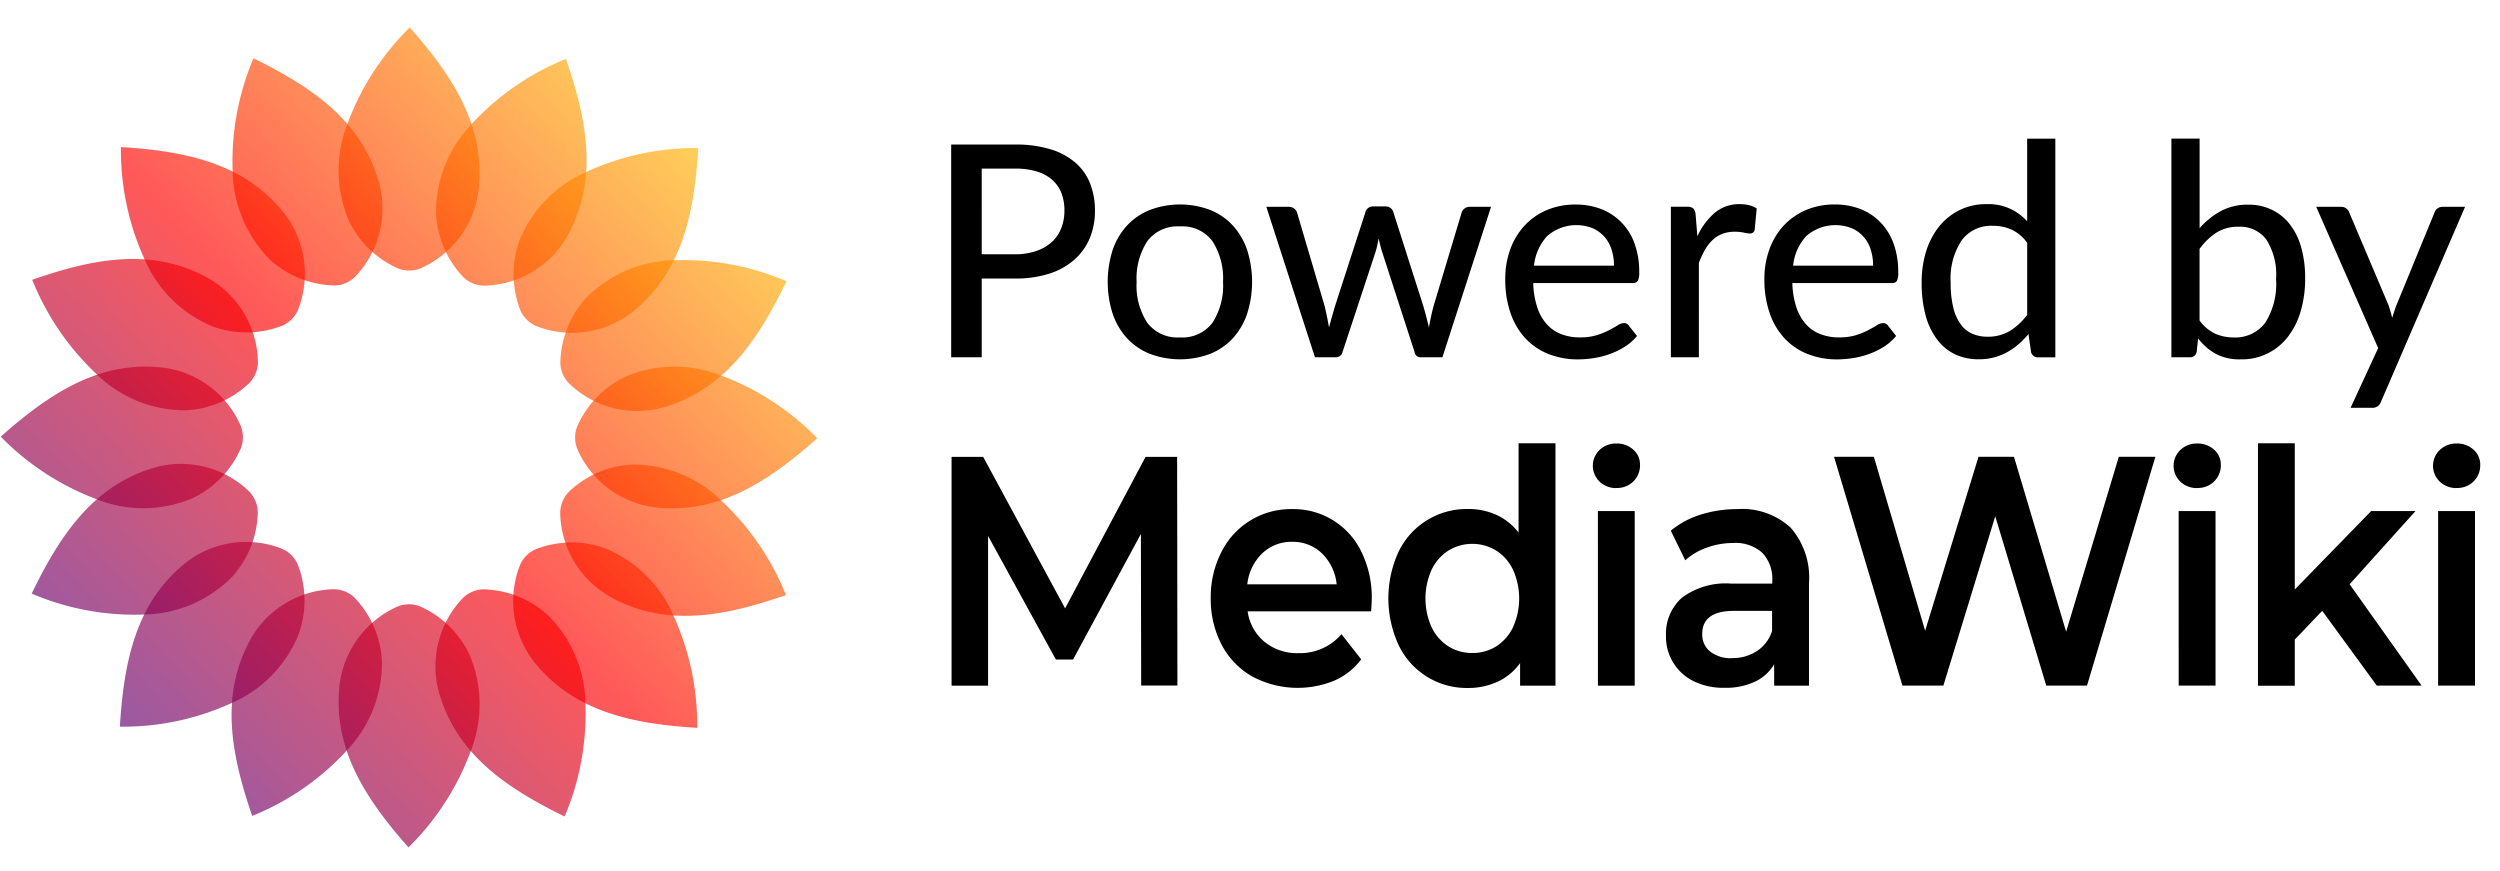
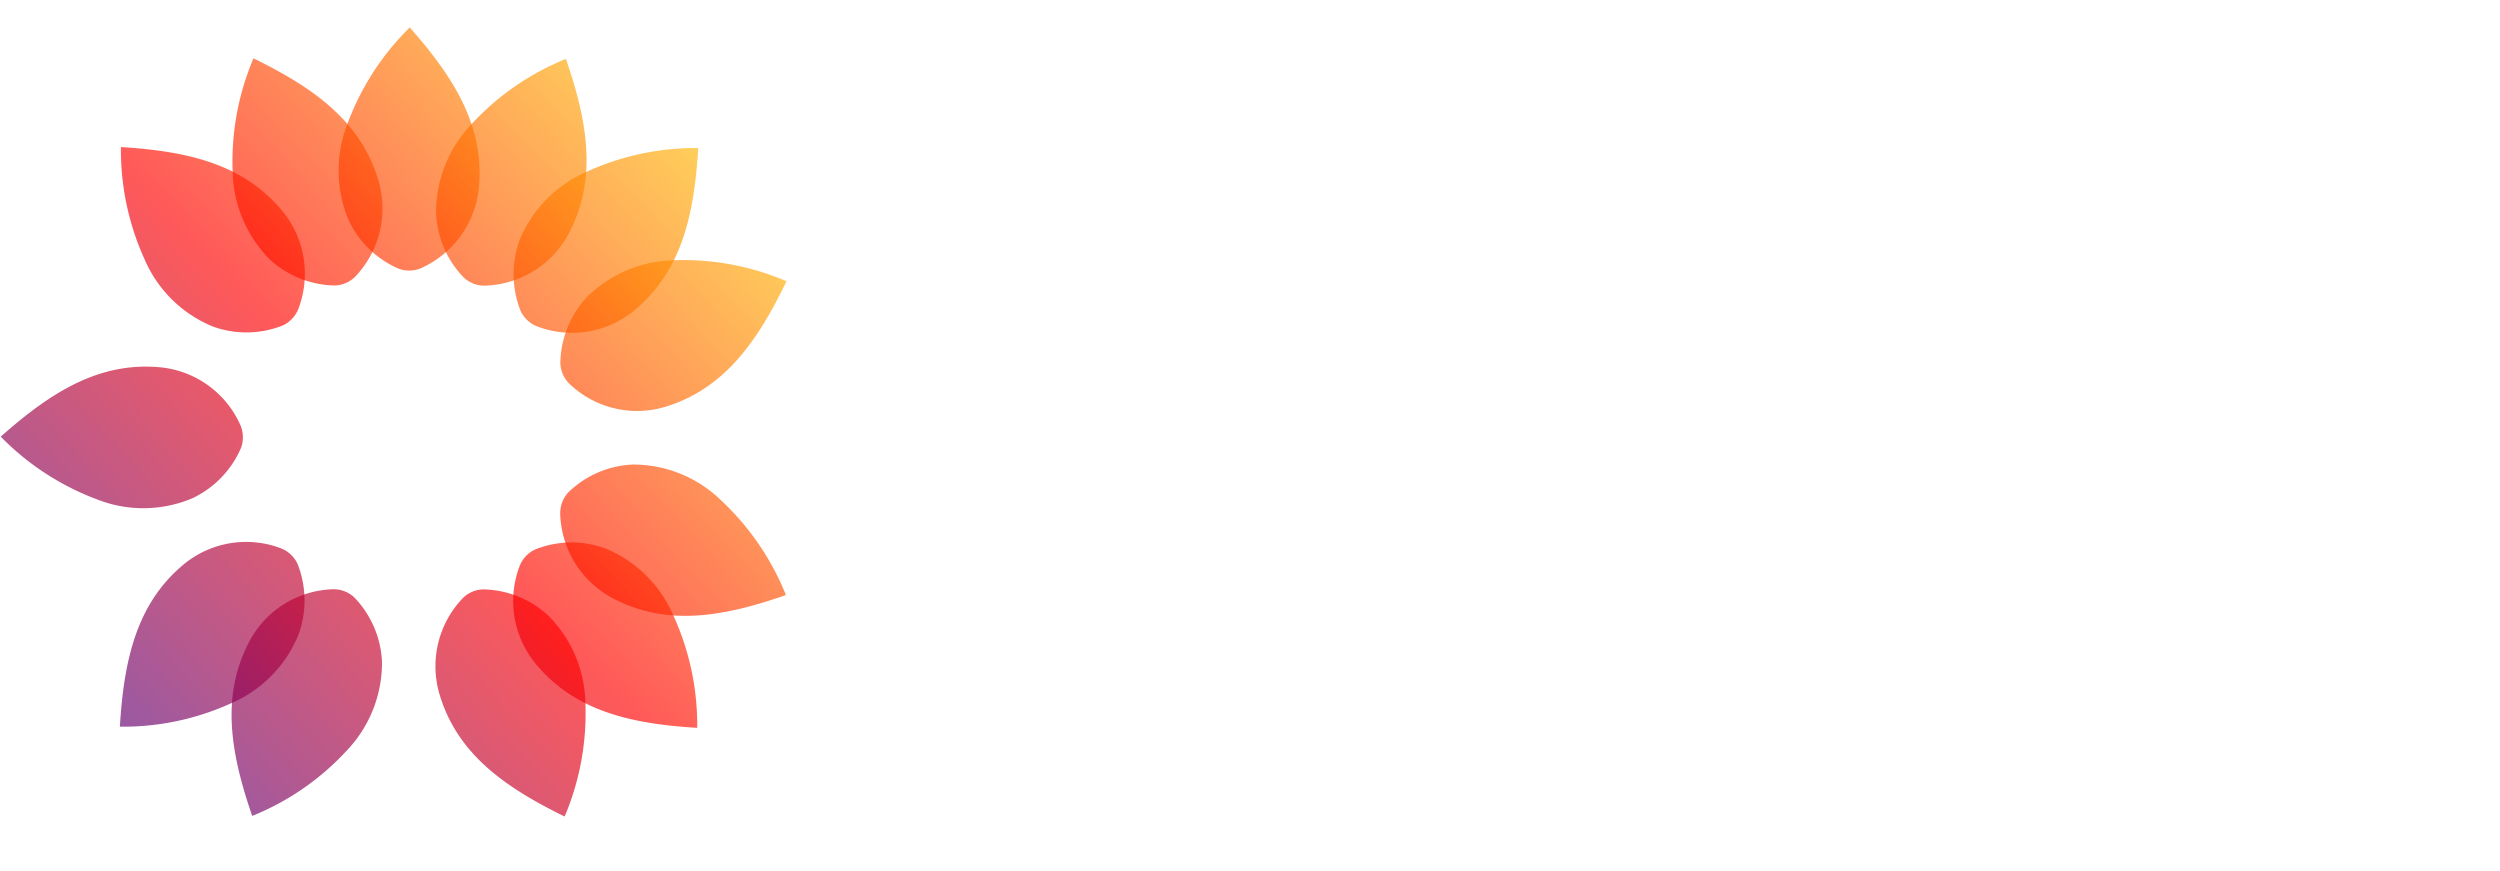
<svg xmlns="http://www.w3.org/2000/svg" fill="none" viewBox="0 0 89 31">
-   <path fill="#000" d="m41.916 24.41-.01-8.146h-1.123l-2.865 5.394-2.917-5.394h-1.125v8.146h1.3v-5.33l2.414 4.399h.611l2.415-4.47.01 5.395h1.29zm6.919-3.072a3.7 3.7 0 0 0-.363-1.682A2.68 2.68 0 0 0 46 18.124a2.76 2.76 0 0 0-2.525 1.543 3.5 3.5 0 0 0-.372 1.634c-.01.57.123 1.13.383 1.642.245.475.622.869 1.086 1.135a3.43 3.43 0 0 0 2.932.151 2.4 2.4 0 0 0 .955-.756l-.703-.896a1.94 1.94 0 0 1-1.524.675 1.84 1.84 0 0 1-1.213-.4 1.72 1.72 0 0 1-.604-1.089h4.397q.021-.28.021-.43zm-2.836-2.049a1.48 1.48 0 0 1 1.07.419c.295.294.477.68.516 1.094h-3.182c.043-.417.231-.806.53-1.1A1.5 1.5 0 0 1 46 19.289m8.061-3.518v3.189a2.1 2.1 0 0 0-.787-.63 2.4 2.4 0 0 0-1.018-.209 2.69 2.69 0 0 0-2.463 1.513 3.97 3.97 0 0 0 0 3.334 2.68 2.68 0 0 0 2.463 1.524c.364.004.724-.071 1.056-.221a2.06 2.06 0 0 0 .803-.664v.803h1.26v-8.63h-1.319zm-1.646 7.475c-.3.005-.595-.077-.85-.235a1.65 1.65 0 0 1-.599-.681 2.5 2.5 0 0 1 0-2.049c.132-.278.34-.514.598-.681a1.63 1.63 0 0 1 1.7 0c.26.167.467.403.599.681a2.5 2.5 0 0 1 0 2.049 1.66 1.66 0 0 1-.598.681 1.56 1.56 0 0 1-.85.235m4.471 1.163h1.31v-6.215h-1.311zm4.963-6.284a4.3 4.3 0 0 0-1.313.198 3.1 3.1 0 0 0-1.055.57l.515 1.055a2.2 2.2 0 0 1 .772-.454c.297-.108.611-.163.928-.163a1.42 1.42 0 0 1 1.045.352 1.35 1.35 0 0 1 .352 1.001v.093h-1.454a2.6 2.6 0 0 0-1.769.507 1.72 1.72 0 0 0-.561 1.344 1.76 1.76 0 0 0 .986 1.624c.344.164.722.244 1.102.234.37.01.738-.064 1.075-.216a1.57 1.57 0 0 0 .688-.622v.762h1.24v-3.644a2.7 2.7 0 0 0-.656-1.984 2.55 2.55 0 0 0-1.895-.658m-.179 5.307a1.2 1.2 0 0 1-.786-.234.77.77 0 0 1-.284-.63q0-.82 1.134-.82h1.352v.715a1.33 1.33 0 0 1-.54.716 1.57 1.57 0 0 1-.877.25zm13.76-7.17-1.876 6.227-1.857-6.227h-1.262l-1.9 6.192-1.826-6.192h-1.417l2.435 8.147h1.457l1.847-6.029 1.816 6.029h1.45l2.435-8.147zm2.131 8.147h1.312v-6.215H77.56zm7.054 0h1.595L83.647 20.8l2.346-2.607h-1.579l-2.72 2.794V15.78h-1.31v8.631h1.31v-1.642l.977-1.024zm2.183 0h1.312v-6.215h-1.313v6.215zm-29.252-7.036a.82.82 0 0 0 .604-.235.8.8 0 0 0 .235-.586.7.7 0 0 0-.242-.545.86.86 0 0 0-.598-.217.84.84 0 0 0-.598.227.78.78 0 0 0-.178.874.8.8 0 0 0 .178.258.84.84 0 0 0 .598.227zm20.676 0a.82.82 0 0 0 .604-.235.8.8 0 0 0 .235-.586.7.7 0 0 0-.242-.545.86.86 0 0 0-.598-.217.84.84 0 0 0-.598.227.78.78 0 0 0 0 1.132.84.84 0 0 0 .598.227zm9.236 0a.82.82 0 0 0 .604-.235.8.8 0 0 0 .234-.586.7.7 0 0 0-.241-.545.86.86 0 0 0-.598-.217.84.84 0 0 0-.598.227.78.78 0 0 0 0 1.132.84.84 0 0 0 .598.227zM36.136 9.916c.416.007.83-.053 1.227-.177a2.5 2.5 0 0 0 .889-.498 2.14 2.14 0 0 0 .544-.762 2.5 2.5 0 0 0 .184-.974 2.6 2.6 0 0 0-.17-.968 1.9 1.9 0 0 0-.525-.745 2.4 2.4 0 0 0-.886-.477 4.2 4.2 0 0 0-1.258-.17h-2.279v7.574h1.087V9.916zm-1.187-3.914h1.188c.261-.005.522.03.773.103.202.059.389.16.549.298.145.128.257.289.327.469.075.202.112.416.108.63.001.216-.039.429-.117.63a1.3 1.3 0 0 1-.336.487c-.16.142-.348.25-.551.317-.244.08-.5.12-.757.117h-1.184zm5.993 1.47c-.308.12-.586.31-.813.55-.23.25-.406.546-.515.868a3.74 3.74 0 0 0 0 2.288c.11.323.284.619.515.87.227.242.504.43.813.551a3.05 3.05 0 0 0 2.134 0c.306-.122.582-.31.807-.55a2.5 2.5 0 0 0 .512-.871 3.74 3.74 0 0 0 0-2.288 2.5 2.5 0 0 0-.512-.868 2.2 2.2 0 0 0-.807-.55 3.05 3.05 0 0 0-2.134 0m-.095 4.023a2.4 2.4 0 0 1-.383-1.457 2.43 2.43 0 0 1 .383-1.456 1.35 1.35 0 0 1 1.163-.522 1.33 1.33 0 0 1 1.15.522c.277.433.41.943.38 1.456a2.43 2.43 0 0 1-.38 1.457 1.34 1.34 0 0 1-1.15.517 1.35 1.35 0 0 1-1.163-.517m5.965 1.224h.755a.235.235 0 0 0 .228-.19l1.165-3.531q.041-.125.068-.254l.053-.256q.027.127.059.253c.032.126.045.168.072.252l1.146 3.536a.21.21 0 0 0 .2.19h.792l1.731-5.356h-.755a.3.3 0 0 0-.29.2l-1.003 3.34a9 9 0 0 0-.164.756 13 13 0 0 0-.196-.754L49.6 7.543a.27.27 0 0 0-.1-.14.3.3 0 0 0-.183-.055h-.43a.275.275 0 0 0-.275.195l-1.087 3.36-.112.386q-.052.185-.1.37a13 13 0 0 0-.153-.754l-.986-3.341a.3.3 0 0 0-.103-.142.32.32 0 0 0-.199-.059h-.79zm8.24-5.235c-.3.13-.57.321-.791.562a2.5 2.5 0 0 0-.499.84 3 3 0 0 0-.174 1.042c-.008.419.057.836.192 1.232.114.333.297.64.536.898.23.24.51.429.82.548a2.8 2.8 0 0 0 1.027.188q.294 0 .586-.047.297-.046.578-.15a2.7 2.7 0 0 0 .523-.258q.243-.155.427-.378l-.285-.363a.2.2 0 0 0-.184-.095.44.44 0 0 0-.222.08 5 5 0 0 1-.308.174q-.21.106-.433.175a2 2 0 0 1-.599.079 1.8 1.8 0 0 1-.67-.118 1.3 1.3 0 0 1-.516-.358 1.7 1.7 0 0 1-.337-.604 3 3 0 0 1-.14-.855h3.536a.2.2 0 0 0 .187-.079.65.65 0 0 0 .05-.312 2.9 2.9 0 0 0-.168-1.021 2.04 2.04 0 0 0-1.182-1.22 2.5 2.5 0 0 0-.897-.162 2.6 2.6 0 0 0-1.057.202m1.634.636a1.21 1.21 0 0 1 .681.751q.094.286.09.587h-2.846a1.82 1.82 0 0 1 .47-1.056 1.58 1.58 0 0 1 1.605-.282m3.794 4.599V9.358q.091-.243.22-.47.11-.195.274-.349.152-.141.346-.215c.141-.052.291-.077.441-.074q.161-.001.319.031.108.027.22.032a.16.16 0 0 0 .168-.142l.07-.75a.8.8 0 0 0-.273-.116 1.4 1.4 0 0 0-.33-.038 1.35 1.35 0 0 0-.886.306 2.4 2.4 0 0 0-.622.839l-.064-.781a.36.36 0 0 0-.082-.211.33.33 0 0 0-.224-.06h-.574v5.359h1.002zm3.798-5.235c-.3.13-.57.321-.792.562a2.5 2.5 0 0 0-.498.84 3 3 0 0 0-.175 1.042 3.6 3.6 0 0 0 .192 1.232c.114.333.297.64.536.898.23.24.51.429.821.548a2.8 2.8 0 0 0 1.026.188q.294 0 .586-.047.296-.046.578-.15a2.7 2.7 0 0 0 .523-.258 1.9 1.9 0 0 0 .427-.378l-.285-.363a.2.2 0 0 0-.184-.095.44.44 0 0 0-.221.08 5 5 0 0 1-.309.174q-.21.106-.432.175a2 2 0 0 1-.6.079 1.8 1.8 0 0 1-.67-.118 1.3 1.3 0 0 1-.515-.358 1.7 1.7 0 0 1-.338-.604 3 3 0 0 1-.14-.855h3.536a.2.2 0 0 0 .188-.079c.04-.1.056-.208.044-.315a2.9 2.9 0 0 0-.169-1.022 2.1 2.1 0 0 0-.469-.751 2 2 0 0 0-.713-.47 2.5 2.5 0 0 0-.897-.16 2.6 2.6 0 0 0-1.053.205zm1.633.636a1.2 1.2 0 0 1 .681.751q.094.286.09.587h-2.847a1.82 1.82 0 0 1 .47-1.056 1.58 1.58 0 0 1 1.604-.282zm7.259 4.599V4.936h-1.003V7.88a1.83 1.83 0 0 0-1.446-.612 2.1 2.1 0 0 0-.965.214c-.282.14-.53.34-.728.586a2.7 2.7 0 0 0-.459.884 3.7 3.7 0 0 0-.158 1.106c-.006.396.042.79.142 1.173.08.309.22.6.41.857.166.224.385.404.637.525.26.121.544.181.832.177q.27.005.532-.06.245-.06.47-.181.222-.12.415-.285.198-.17.365-.372l.09.629a.246.246 0 0 0 .263.2h.603zm-2.966-.842a1 1 0 0 1-.411-.344 1.7 1.7 0 0 1-.26-.599 3.7 3.7 0 0 1-.089-.876 2.46 2.46 0 0 1 .39-1.499 1.3 1.3 0 0 1 1.115-.52 1.6 1.6 0 0 1 .665.136c.222.107.413.268.554.469v2.562a2.2 2.2 0 0 1-.622.578 1.5 1.5 0 0 1-.787.203 1.35 1.35 0 0 1-.555-.11m7.747.842a.234.234 0 0 0 .253-.211l.048-.46c.17.223.381.41.625.547.273.14.577.209.884.198a2.06 2.06 0 0 0 1.682-.795c.209-.273.365-.582.46-.913.11-.384.165-.782.16-1.182a4 4 0 0 0-.14-1.095 2.4 2.4 0 0 0-.403-.82 1.8 1.8 0 0 0-.641-.52 1.9 1.9 0 0 0-.847-.182 2 2 0 0 0-.968.227 2.7 2.7 0 0 0-.758.612v-3.19h-1.004v7.784zm2.73-4.192c.263.42.385.913.347 1.407.04.549-.097 1.1-.39 1.562a1.33 1.33 0 0 1-1.125.517 1.6 1.6 0 0 1-.655-.135 1.46 1.46 0 0 1-.554-.469V8.861a2.3 2.3 0 0 1 .612-.587c.235-.139.505-.21.779-.202a1.17 1.17 0 0 1 .987.455m7.074-1.164h-.796a.3.3 0 0 0-.29.2l-1.34 3.262q-.048.117-.09.245l-.079.245a4 4 0 0 0-.142-.48l-1.387-3.272a.3.3 0 0 0-.301-.2h-.873l2.205 5.029-.982 2.126h.747a.35.35 0 0 0 .228-.061.44.44 0 0 0 .117-.177z" />
  <path fill="url(#p)" d="M8.284 6.116A4.55 4.55 0 0 0 9.61 9.24a3.5 3.5 0 0 0 2.314.923 1.07 1.07 0 0 0 .736-.33 3.51 3.51 0 0 0 .821-3.373c-.623-2.16-2.35-3.35-4.457-4.384a9.4 9.4 0 0 0-.741 4.038z" opacity=".65" />
  <path fill="url(#i)" d="M5.155 9.25a4.5 4.5 0 0 0 2.422 2.374c.806.293 1.69.28 2.488-.037.254-.117.452-.327.555-.586a3.51 3.51 0 0 0-.52-3.43c-1.41-1.75-3.45-2.19-5.795-2.335a9.4 9.4 0 0 0 .85 4.013" opacity=".65" />
-   <path fill="url(#h)" d="M3.465 13.345a4.48 4.48 0 0 0 3.143 1.262 3.5 3.5 0 0 0 2.286-.99 1.1 1.1 0 0 0 .288-.756A3.52 3.52 0 0 0 7.39 9.89c-1.96-1.08-4.02-.705-6.243.07a9.4 9.4 0 0 0 2.318 3.384" opacity=".65" />
  <path fill="url(#g)" d="M3.462 17.781c1.09.429 2.3.414 3.383-.041a3.52 3.52 0 0 0 1.734-1.793 1.1 1.1 0 0 0-.02-.81 3.49 3.49 0 0 0-2.786-2.054c-2.231-.236-3.981.897-5.747 2.462a9.4 9.4 0 0 0 3.436 2.236" opacity=".65" />
-   <path fill="url(#f)" d="M5.148 21.877a4.5 4.5 0 0 0 3.11-1.338 3.53 3.53 0 0 0 .92-2.323 1.1 1.1 0 0 0-.328-.74 3.48 3.48 0 0 0-3.357-.828c-2.15.633-3.34 2.36-4.365 4.484a9.3 9.3 0 0 0 4.02.745" opacity=".65" />
  <path fill="url(#e)" d="M8.267 25.019a4.5 4.5 0 0 0 2.364-2.438c.292-.81.28-1.7-.036-2.5a1.08 1.08 0 0 0-.586-.558 3.49 3.49 0 0 0-3.417.526c-1.74 1.41-2.18 3.46-2.325 5.821a9.3 9.3 0 0 0 4-.851" opacity=".65" />
  <path fill="url(#d)" d="M12.345 26.72a4.53 4.53 0 0 0 1.254-3.157 3.53 3.53 0 0 0-.987-2.296 1.08 1.08 0 0 0-.752-.29 3.49 3.49 0 0 0-2.952 1.8c-1.07 1.97-.697 4.04.07 6.27a9.3 9.3 0 0 0 3.367-2.327" opacity=".65" />
-   <path fill="url(#c)" d="M16.764 26.724c.427-1.1.412-2.32-.041-3.4a3.52 3.52 0 0 0-1.785-1.743 1.08 1.08 0 0 0-.806.02c-.554.25-1.03.639-1.392 1.13s-.584 1.07-.654 1.67c-.234 2.24.895 4 2.455 5.767a9.35 9.35 0 0 0 2.223-3.444" opacity=".65" />
  <path fill="url(#b)" d="M20.84 25.031c-.022-1.18-.5-2.3-1.332-3.125a3.5 3.5 0 0 0-2.314-.924 1.07 1.07 0 0 0-.736.33 3.51 3.51 0 0 0-.821 3.372c.63 2.16 2.35 3.35 4.464 4.384a9.4 9.4 0 0 0 .739-4.037" opacity=".65" />
  <path fill="url(#a)" d="M23.966 21.897a4.5 4.5 0 0 0-2.421-2.375 3.5 3.5 0 0 0-2.489.037 1.08 1.08 0 0 0-.555.586 3.51 3.51 0 0 0 .525 3.432c1.41 1.75 3.45 2.19 5.795 2.335a9.4 9.4 0 0 0-.855-4.015" opacity=".65" />
  <path fill="url(#o)" d="M25.659 17.801a4.48 4.48 0 0 0-3.142-1.263c-.857.04-1.67.391-2.285.99a1.1 1.1 0 0 0-.289.756 3.52 3.52 0 0 0 1.792 2.97c1.96 1.08 4.02.704 6.244-.07a9.4 9.4 0 0 0-2.32-3.383" opacity=".65" />
-   <path fill="url(#n)" d="M25.663 13.365a4.48 4.48 0 0 0-3.387.041 3.52 3.52 0 0 0-1.734 1.793c-.098.263-.09.553.021.81a3.49 3.49 0 0 0 2.786 2.056c2.23.234 3.98-.9 5.746-2.463a9.3 9.3 0 0 0-3.432-2.237" opacity=".65" />
  <path fill="url(#m)" d="M23.977 9.266a4.5 4.5 0 0 0-3.109 1.338 3.53 3.53 0 0 0-.92 2.325c.011.28.129.545.33.74a3.48 3.48 0 0 0 3.357.828c2.15-.633 3.34-2.36 4.364-4.485a9.3 9.3 0 0 0-4.022-.746" opacity=".65" />
  <path fill="url(#l)" d="M20.858 6.127a4.52 4.52 0 0 0-2.364 2.432c-.292.81-.279 1.7.036 2.5.116.256.326.456.587.559a3.49 3.49 0 0 0 3.417-.527c1.74-1.41 2.18-3.46 2.324-5.82a9.3 9.3 0 0 0-4 .856" opacity=".65" />
  <path fill="url(#k)" d="M16.78 4.426a4.55 4.55 0 0 0-1.257 3.157c.038.86.388 1.68.985 2.296.204.19.474.295.753.29a3.49 3.49 0 0 0 2.957-1.8c1.07-1.97.696-4.04-.07-6.272a9.3 9.3 0 0 0-3.368 2.329" opacity=".65" />
  <path fill="url(#j)" d="M12.364 4.422a4.55 4.55 0 0 0 .041 3.401 3.5 3.5 0 0 0 1.785 1.741c.26.098.55.09.805-.02a3.54 3.54 0 0 0 1.393-1.13c.36-.49.584-1.07.654-1.67.235-2.24-.895-4-2.455-5.767a9.35 9.35 0 0 0-2.223 3.445" opacity=".65" />
  <defs>
    <linearGradient id="p" x1="-2.35" x2="29.312" y1="30.32" y2="1.004" gradientUnits="userSpaceOnUse">
      <stop offset="0" stop-color="#0A00B2" />
      <stop offset=".5" stop-color="red" />
      <stop offset="1" stop-color="#FFFC00" />
    </linearGradient>
    <linearGradient id="i" x1="-2.35" x2="29.312" y1="30.321" y2="1.004" gradientUnits="userSpaceOnUse">
      <stop offset="0" stop-color="#0A00B2" />
      <stop offset=".5" stop-color="red" />
      <stop offset="1" stop-color="#FFFC00" />
    </linearGradient>
    <linearGradient id="h" x1="-2.35" x2="29.312" y1="30.32" y2="1.004" gradientUnits="userSpaceOnUse">
      <stop offset="0" stop-color="#0A00B2" />
      <stop offset=".5" stop-color="red" />
      <stop offset="1" stop-color="#FFFC00" />
    </linearGradient>
    <linearGradient id="g" x1="-2.35" x2="29.312" y1="30.32" y2="1.004" gradientUnits="userSpaceOnUse">
      <stop offset="0" stop-color="#0A00B2" />
      <stop offset=".5" stop-color="red" />
      <stop offset="1" stop-color="#FFFC00" />
    </linearGradient>
    <linearGradient id="f" x1="-2.35" x2="29.312" y1="30.32" y2="1.004" gradientUnits="userSpaceOnUse">
      <stop offset="0" stop-color="#0A00B2" />
      <stop offset=".5" stop-color="red" />
      <stop offset="1" stop-color="#FFFC00" />
    </linearGradient>
    <linearGradient id="e" x1="-2.35" x2="29.312" y1="30.32" y2="1.004" gradientUnits="userSpaceOnUse">
      <stop offset="0" stop-color="#0A00B2" />
      <stop offset=".5" stop-color="red" />
      <stop offset="1" stop-color="#FFFC00" />
    </linearGradient>
    <linearGradient id="d" x1="-2.35" x2="29.312" y1="30.32" y2="1.004" gradientUnits="userSpaceOnUse">
      <stop offset="0" stop-color="#0A00B2" />
      <stop offset=".5" stop-color="red" />
      <stop offset="1" stop-color="#FFFC00" />
    </linearGradient>
    <linearGradient id="c" x1="-2.35" x2="29.312" y1="30.321" y2="1.004" gradientUnits="userSpaceOnUse">
      <stop offset="0" stop-color="#0A00B2" />
      <stop offset=".5" stop-color="red" />
      <stop offset="1" stop-color="#FFFC00" />
    </linearGradient>
    <linearGradient id="b" x1="-2.35" x2="29.312" y1="30.32" y2="1.004" gradientUnits="userSpaceOnUse">
      <stop offset="0" stop-color="#0A00B2" />
      <stop offset=".5" stop-color="red" />
      <stop offset="1" stop-color="#FFFC00" />
    </linearGradient>
    <linearGradient id="a" x1="-2.35" x2="29.312" y1="30.32" y2="1.004" gradientUnits="userSpaceOnUse">
      <stop offset="0" stop-color="#0A00B2" />
      <stop offset=".5" stop-color="red" />
      <stop offset="1" stop-color="#FFFC00" />
    </linearGradient>
    <linearGradient id="o" x1="-2.35" x2="29.312" y1="30.32" y2="1.004" gradientUnits="userSpaceOnUse">
      <stop offset="0" stop-color="#0A00B2" />
      <stop offset=".5" stop-color="red" />
      <stop offset="1" stop-color="#FFFC00" />
    </linearGradient>
    <linearGradient id="n" x1="-2.35" x2="29.312" y1="30.32" y2="1.004" gradientUnits="userSpaceOnUse">
      <stop offset="0" stop-color="#0A00B2" />
      <stop offset=".5" stop-color="red" />
      <stop offset="1" stop-color="#FFFC00" />
    </linearGradient>
    <linearGradient id="m" x1="-2.35" x2="29.312" y1="30.32" y2="1.004" gradientUnits="userSpaceOnUse">
      <stop offset="0" stop-color="#0A00B2" />
      <stop offset=".5" stop-color="red" />
      <stop offset="1" stop-color="#FFFC00" />
    </linearGradient>
    <linearGradient id="l" x1="-2.35" x2="29.312" y1="30.32" y2="1.004" gradientUnits="userSpaceOnUse">
      <stop offset="0" stop-color="#0A00B2" />
      <stop offset=".5" stop-color="red" />
      <stop offset="1" stop-color="#FFFC00" />
    </linearGradient>
    <linearGradient id="k" x1="-2.35" x2="29.312" y1="30.321" y2="1.004" gradientUnits="userSpaceOnUse">
      <stop offset="0" stop-color="#0A00B2" />
      <stop offset=".5" stop-color="red" />
      <stop offset="1" stop-color="#FFFC00" />
    </linearGradient>
    <linearGradient id="j" x1="-2.35" x2="29.312" y1="30.32" y2="1.004" gradientUnits="userSpaceOnUse">
      <stop offset="0" stop-color="#0A00B2" />
      <stop offset=".5" stop-color="red" />
      <stop offset="1" stop-color="#FFFC00" />
    </linearGradient>
  </defs>
</svg>